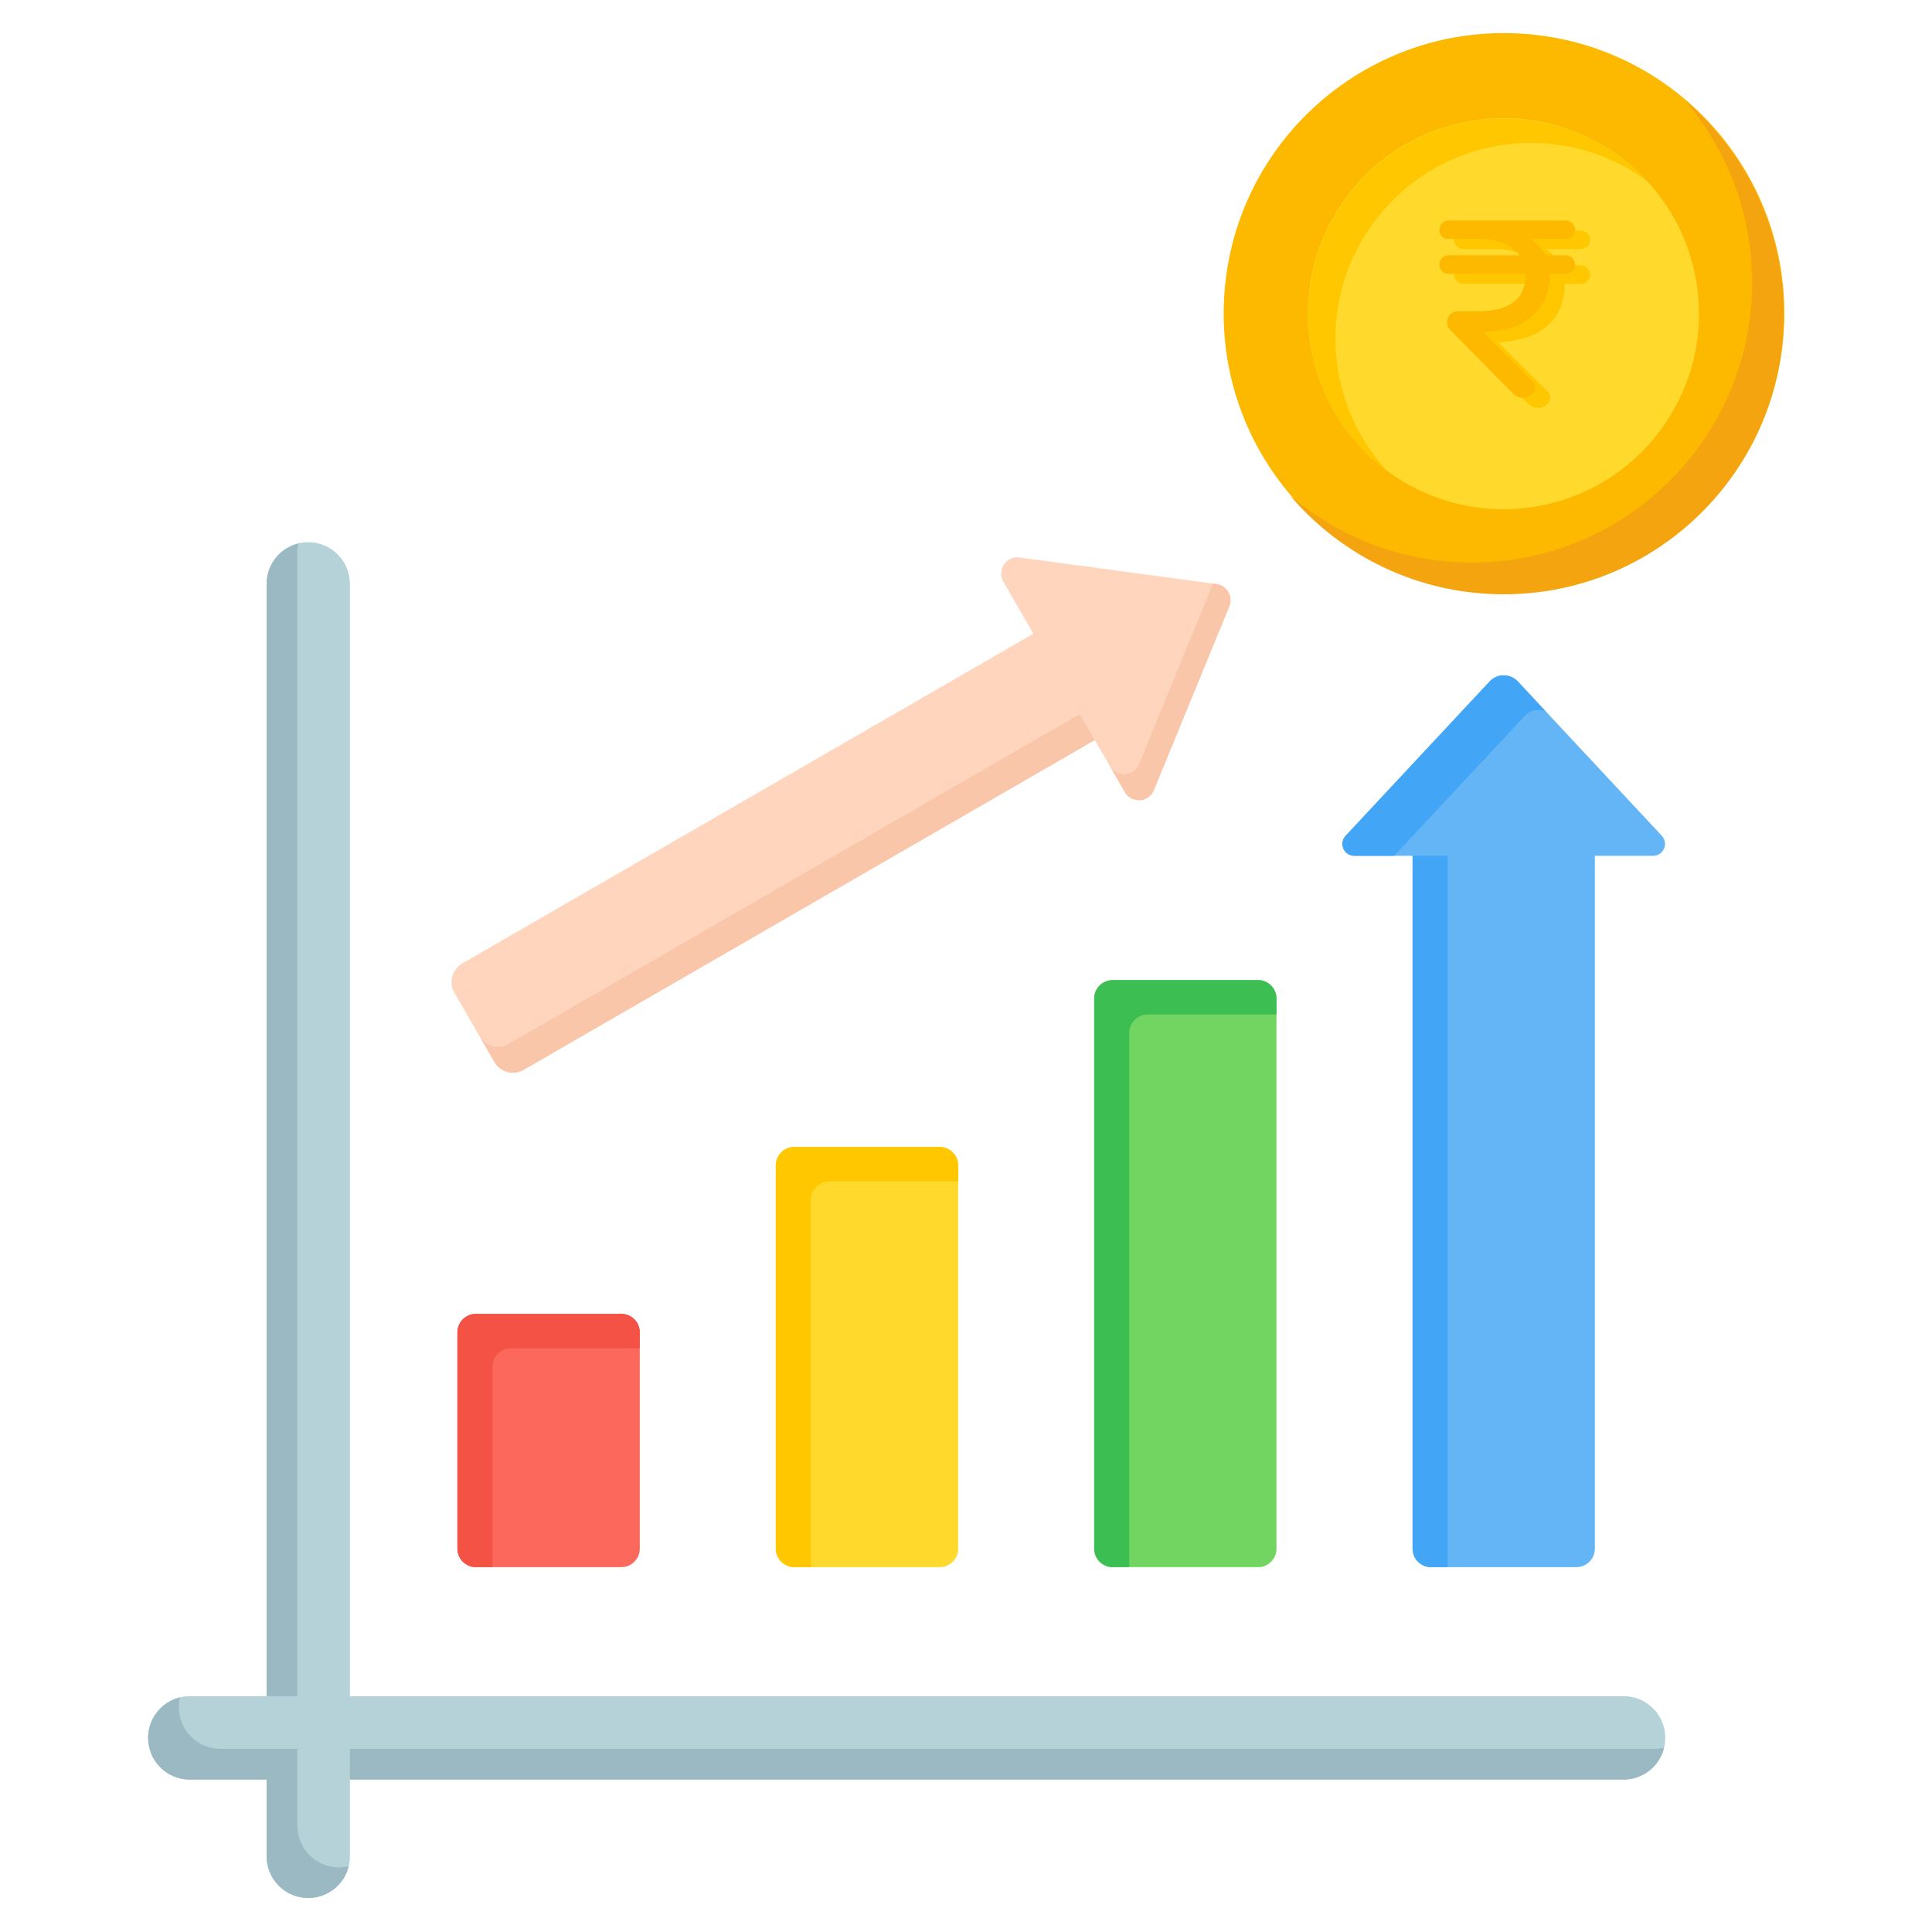
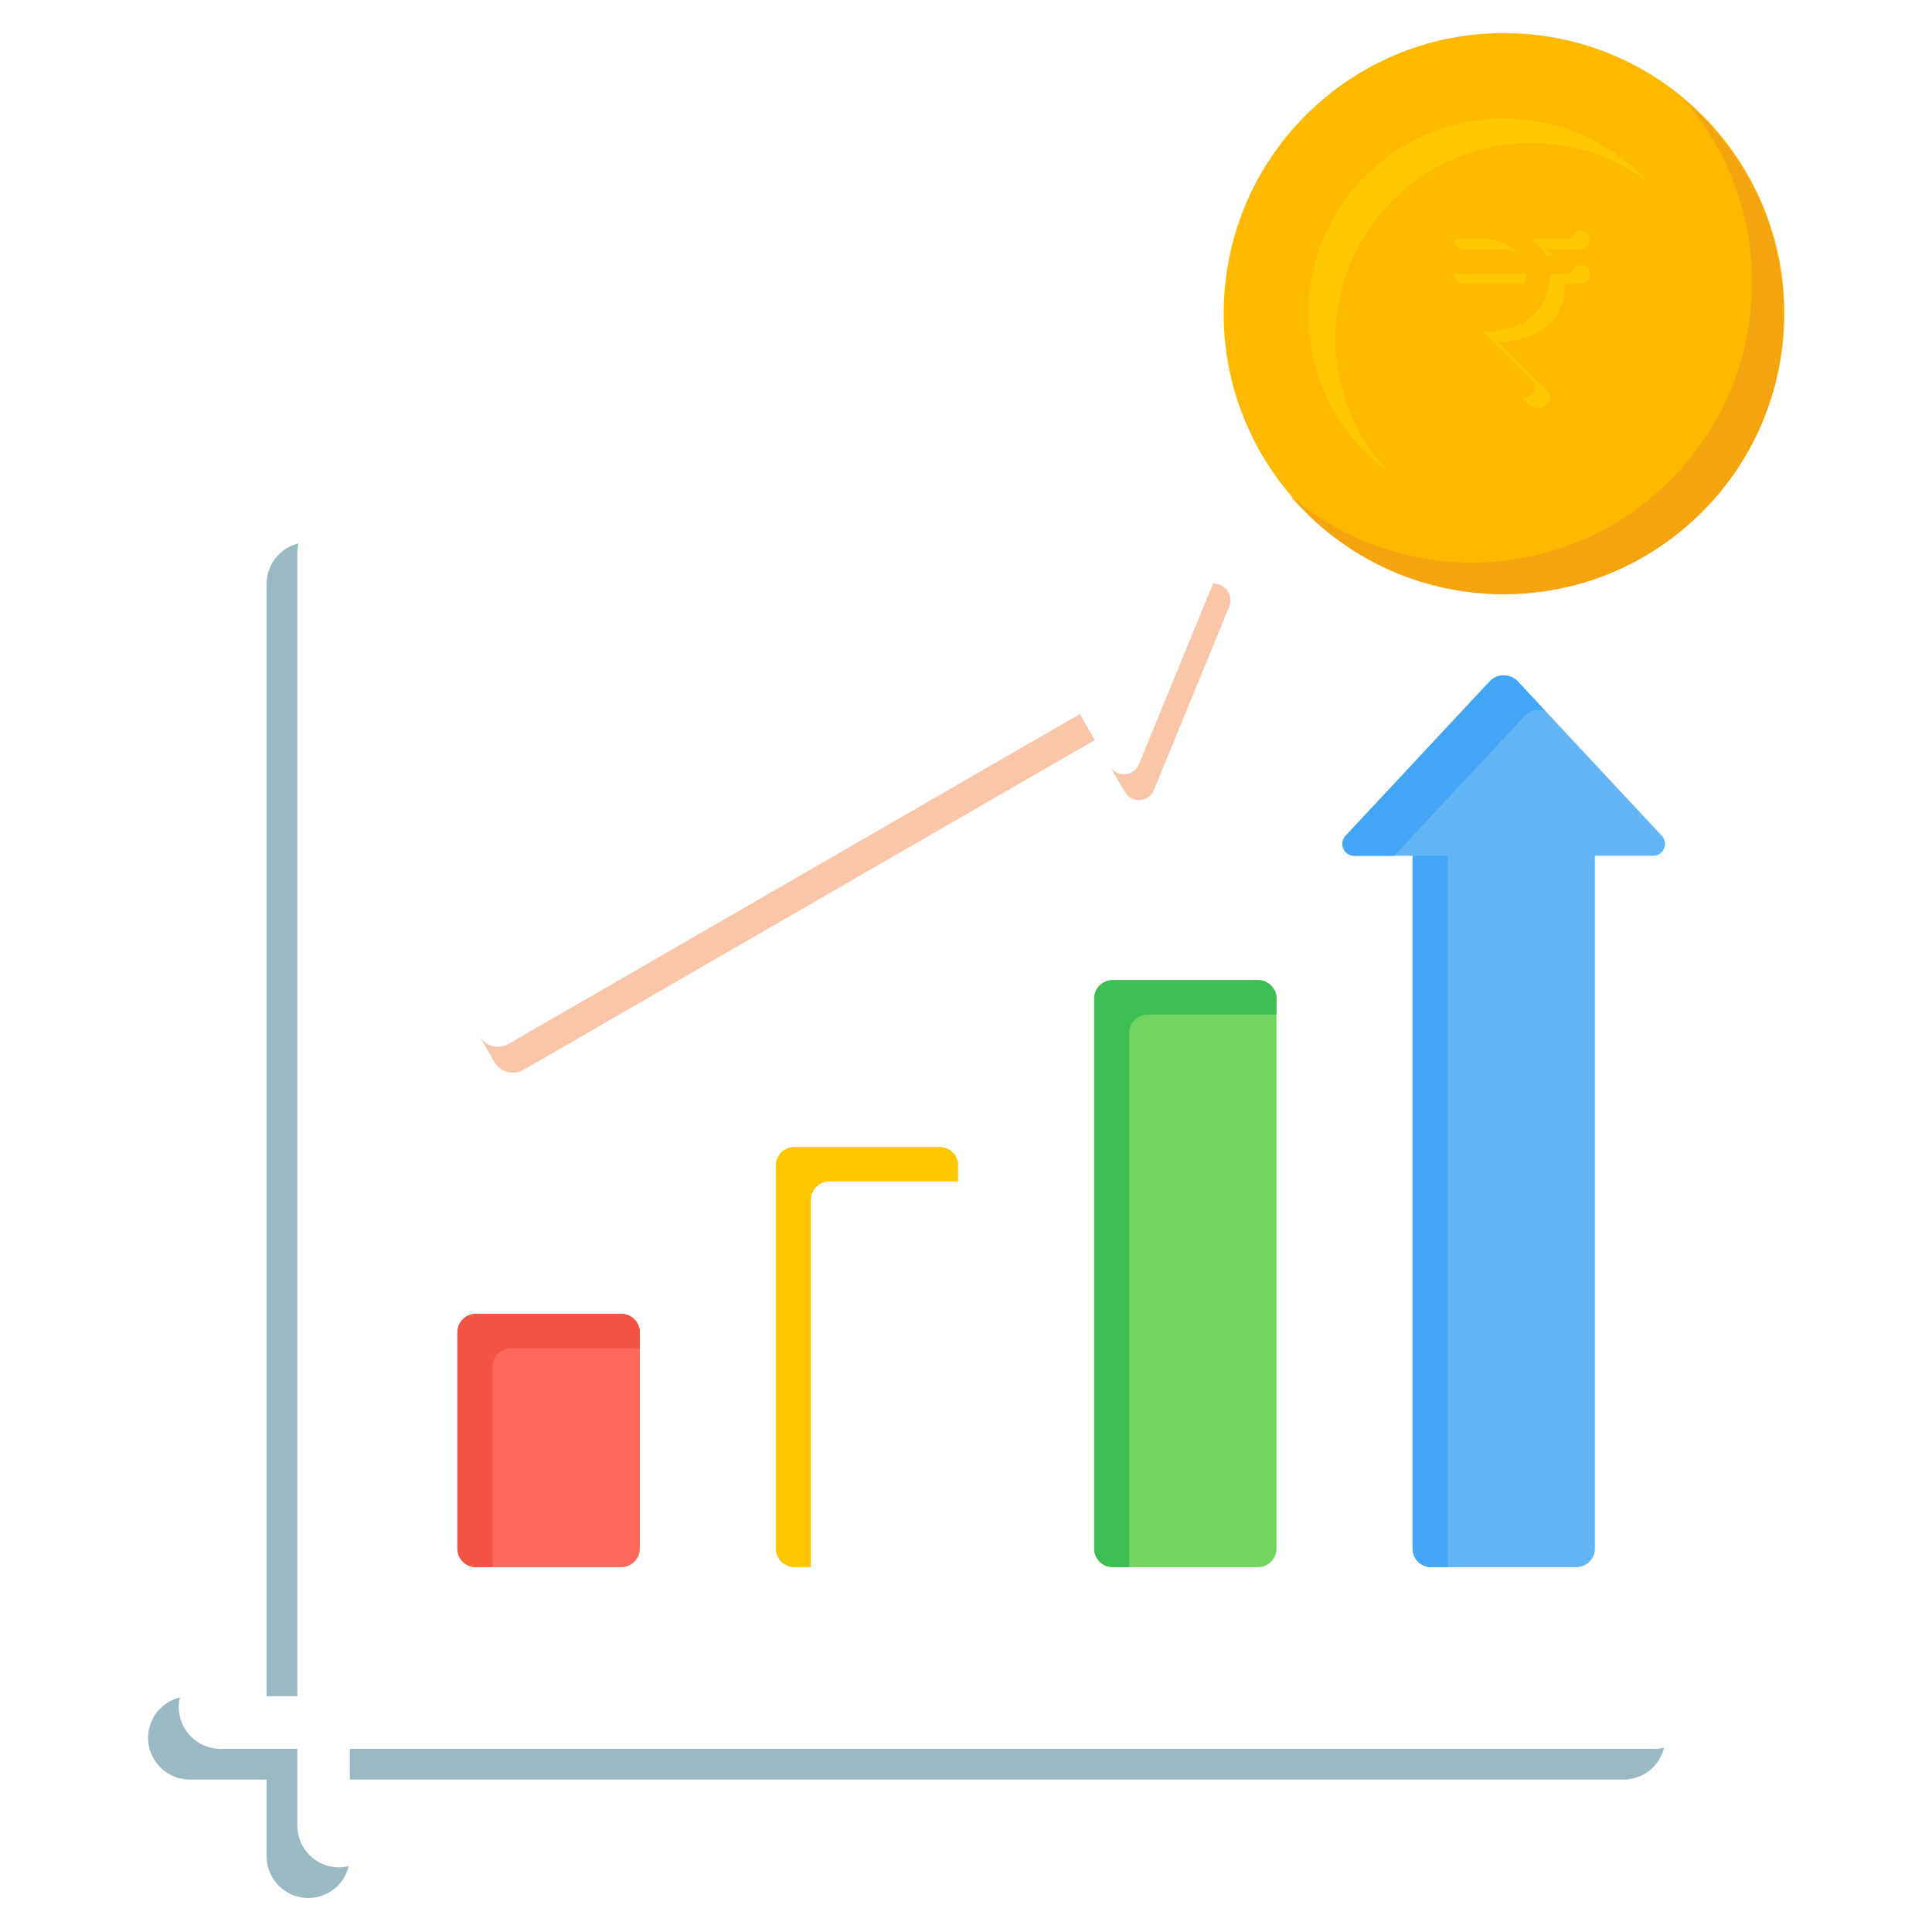
<svg xmlns="http://www.w3.org/2000/svg" width="20" height="20" viewBox="0 0 20 20" fill="none">
-   <path fill-rule="evenodd" clip-rule="evenodd" d="M16.808 17.559C17.046 17.559 17.239 17.752 17.239 17.99C17.239 18.229 17.046 18.422 16.808 18.422H3.622V19.217C3.622 19.455 3.429 19.648 3.191 19.648C2.953 19.648 2.76 19.455 2.76 19.217V18.422H1.964C1.726 18.422 1.533 18.229 1.533 17.99C1.533 17.752 1.726 17.559 1.964 17.559H2.76V6.044C2.76 5.806 2.953 5.613 3.191 5.613C3.429 5.613 3.622 5.806 3.622 6.044V17.559H16.808Z" fill="#B4D2D7" />
  <path fill-rule="evenodd" clip-rule="evenodd" d="M17.227 18.092C17.181 18.281 17.011 18.422 16.808 18.422H3.622V18.104H17.125C17.16 18.104 17.194 18.099 17.227 18.092ZM3.61 19.318C3.565 19.508 3.394 19.648 3.191 19.648C2.953 19.648 2.76 19.455 2.76 19.217V18.422H1.964C1.726 18.422 1.533 18.229 1.533 17.99C1.533 17.787 1.674 17.617 1.863 17.571C1.855 17.604 1.851 17.637 1.851 17.672C1.851 17.91 2.044 18.104 2.282 18.104H3.078V18.899C3.078 19.137 3.271 19.331 3.509 19.331C3.544 19.33 3.578 19.326 3.61 19.318ZM2.76 17.559V6.044C2.76 5.841 2.901 5.671 3.09 5.625C3.082 5.657 3.078 5.691 3.078 5.726V17.559H2.76Z" fill="#9BB9C3" />
  <path fill-rule="evenodd" clip-rule="evenodd" d="M4.926 13.601H6.432C6.537 13.601 6.623 13.687 6.623 13.792V16.032C6.623 16.137 6.537 16.223 6.432 16.223H4.926C4.821 16.223 4.735 16.137 4.735 16.032V13.792C4.735 13.687 4.821 13.601 4.926 13.601Z" fill="#FC685B" />
  <path fill-rule="evenodd" clip-rule="evenodd" d="M4.926 13.601H6.432C6.537 13.601 6.623 13.687 6.623 13.792V13.958H5.289C5.184 13.958 5.098 14.043 5.098 14.148V16.223H4.926C4.821 16.223 4.735 16.137 4.735 16.032V13.792C4.735 13.687 4.821 13.601 4.926 13.601Z" fill="#F35244" />
-   <path fill-rule="evenodd" clip-rule="evenodd" d="M8.222 11.873H9.728C9.833 11.873 9.919 11.959 9.919 12.064V16.032C9.919 16.137 9.833 16.223 9.728 16.223H8.222C8.117 16.223 8.031 16.137 8.031 16.032V12.064C8.031 11.959 8.117 11.873 8.222 11.873Z" fill="#FFDA2D" />
  <path fill-rule="evenodd" clip-rule="evenodd" d="M8.222 11.873H9.728C9.833 11.873 9.919 11.959 9.919 12.064V12.23H8.585C8.48 12.23 8.394 12.316 8.394 12.421V16.223H8.222C8.117 16.223 8.031 16.137 8.031 16.032V12.064C8.031 11.959 8.117 11.873 8.222 11.873Z" fill="#FFC700" />
  <path fill-rule="evenodd" clip-rule="evenodd" d="M11.518 10.146H13.024C13.129 10.146 13.214 10.232 13.214 10.336V16.032C13.214 16.137 13.129 16.223 13.024 16.223H11.518C11.413 16.223 11.327 16.137 11.327 16.032V10.336C11.327 10.231 11.413 10.146 11.518 10.146Z" fill="#72D561" />
  <path fill-rule="evenodd" clip-rule="evenodd" d="M11.518 10.146H13.024C13.129 10.146 13.214 10.232 13.214 10.336V10.502H11.881C11.776 10.502 11.69 10.588 11.69 10.693V16.223H11.518C11.413 16.223 11.327 16.137 11.327 16.032V10.336C11.327 10.231 11.413 10.146 11.518 10.146Z" fill="#3CBE52" />
  <path fill-rule="evenodd" clip-rule="evenodd" d="M16.51 8.859V16.032C16.51 16.137 16.424 16.223 16.319 16.223H14.813C14.708 16.223 14.623 16.137 14.623 16.032V8.859H14.02C13.912 8.859 13.856 8.731 13.93 8.652L15.42 7.055C15.499 6.97 15.633 6.97 15.713 7.055L17.203 8.652C17.276 8.731 17.221 8.859 17.113 8.859H16.51Z" fill="#64B5F6" />
  <path fill-rule="evenodd" clip-rule="evenodd" d="M14.432 8.859H14.02C13.912 8.859 13.856 8.731 13.93 8.652L15.42 7.055C15.499 6.97 15.633 6.97 15.713 7.055L15.997 7.36C15.924 7.334 15.84 7.351 15.783 7.412L14.432 8.859ZM14.986 16.223V8.859H14.623V16.032C14.623 16.137 14.708 16.223 14.813 16.223H14.986Z" fill="#42A5F5" />
-   <path fill-rule="evenodd" clip-rule="evenodd" d="M10.697 6.56L10.387 6.022C10.318 5.903 10.413 5.751 10.556 5.771L12.592 6.046C12.701 6.061 12.767 6.175 12.725 6.277L11.945 8.178C11.891 8.311 11.712 8.317 11.643 8.198L11.333 7.661L5.42 11.075C5.314 11.135 5.178 11.099 5.118 10.994L4.703 10.276C4.642 10.171 4.679 10.035 4.784 9.974L10.697 6.56Z" fill="#FFD6BD" />
  <path fill-rule="evenodd" clip-rule="evenodd" d="M12.557 6.041L12.592 6.046C12.702 6.061 12.768 6.175 12.726 6.277L11.946 8.178C11.891 8.311 11.712 8.318 11.644 8.199L11.488 7.93C11.557 8.049 11.736 8.042 11.791 7.91L12.557 6.041ZM11.333 7.661L5.42 11.075C5.315 11.136 5.179 11.099 5.118 10.994L4.963 10.725C5.024 10.83 5.159 10.867 5.265 10.806L11.178 7.392L11.333 7.661Z" fill="#F9C6AA" />
  <path d="M18.464 3.45C18.578 1.851 17.374 0.463 15.775 0.35C14.177 0.236 12.788 1.44 12.675 3.038C12.561 4.637 13.765 6.025 15.363 6.139C16.962 6.253 18.35 5.049 18.464 3.45Z" fill="#FDB800" />
  <path fill-rule="evenodd" clip-rule="evenodd" d="M17.446 1.043C18.07 1.575 18.466 2.367 18.466 3.252C18.466 4.854 17.168 6.152 15.566 6.152C14.681 6.152 13.889 5.756 13.357 5.132C13.864 5.563 14.52 5.824 15.237 5.824C16.839 5.824 18.138 4.525 18.138 2.923C18.138 2.206 17.877 1.55 17.446 1.043Z" fill="#F4A40E" />
-   <path d="M16.029 5.217C17.117 4.96 17.79 3.87 17.533 2.782C17.276 1.694 16.186 1.02 15.098 1.278C14.01 1.535 13.336 2.625 13.594 3.713C13.851 4.801 14.941 5.474 16.029 5.217Z" fill="#FFDA2D" />
  <path fill-rule="evenodd" clip-rule="evenodd" d="M15.566 1.228C16.152 1.228 16.679 1.476 17.049 1.873C16.713 1.626 16.298 1.48 15.849 1.48C14.731 1.48 13.825 2.386 13.825 3.504C13.825 4.037 14.03 4.521 14.367 4.883C13.867 4.514 13.542 3.921 13.542 3.252C13.542 2.134 14.448 1.228 15.566 1.228Z" fill="#FFC700" />
  <path d="M15.811 4.171L15.165 3.518C15.153 3.504 15.144 3.491 15.139 3.478C15.135 3.466 15.133 3.454 15.133 3.442C15.133 3.41 15.144 3.383 15.165 3.36C15.188 3.338 15.214 3.326 15.244 3.326H15.438C15.578 3.326 15.685 3.308 15.758 3.271C15.832 3.234 15.882 3.187 15.908 3.129C15.936 3.072 15.95 3.011 15.95 2.948C15.95 2.945 15.95 2.941 15.95 2.938H15.149C15.123 2.938 15.1 2.929 15.081 2.911C15.063 2.892 15.055 2.869 15.055 2.843C15.055 2.817 15.063 2.794 15.081 2.775C15.1 2.756 15.123 2.746 15.149 2.746H15.887C15.854 2.701 15.803 2.661 15.735 2.628C15.668 2.595 15.578 2.578 15.464 2.578H15.149C15.123 2.578 15.1 2.569 15.081 2.552C15.063 2.533 15.055 2.51 15.055 2.484C15.055 2.457 15.063 2.435 15.081 2.415C15.1 2.396 15.123 2.386 15.149 2.386H16.362C16.388 2.386 16.411 2.396 16.43 2.415C16.45 2.435 16.459 2.457 16.459 2.484C16.459 2.512 16.45 2.534 16.433 2.552C16.415 2.569 16.392 2.578 16.362 2.578H15.997C16.034 2.601 16.065 2.627 16.092 2.657C16.118 2.685 16.139 2.715 16.155 2.746H16.362C16.388 2.746 16.411 2.756 16.43 2.775C16.45 2.794 16.459 2.817 16.459 2.843C16.459 2.871 16.45 2.894 16.433 2.911C16.415 2.929 16.392 2.938 16.362 2.938H16.199V2.948C16.199 3.043 16.178 3.134 16.136 3.221C16.094 3.309 16.022 3.382 15.921 3.442C15.821 3.499 15.684 3.534 15.509 3.544L16.01 4.04C16.04 4.068 16.052 4.097 16.047 4.127C16.042 4.155 16.026 4.178 16 4.198C15.975 4.215 15.945 4.223 15.91 4.221C15.875 4.22 15.842 4.203 15.811 4.171Z" fill="#FFC700" />
  <path d="M15.656 4.067L15.011 3.414C14.998 3.4 14.99 3.387 14.984 3.374C14.981 3.362 14.979 3.35 14.979 3.338C14.979 3.306 14.99 3.279 15.011 3.256C15.033 3.234 15.06 3.222 15.089 3.222H15.284C15.424 3.222 15.53 3.204 15.604 3.167C15.677 3.13 15.727 3.083 15.754 3.025C15.781 2.968 15.796 2.907 15.796 2.844C15.796 2.841 15.796 2.837 15.796 2.834H14.995C14.969 2.834 14.946 2.825 14.927 2.807C14.909 2.788 14.9 2.765 14.9 2.739C14.9 2.713 14.909 2.69 14.927 2.671C14.946 2.652 14.969 2.642 14.995 2.642H15.732C15.699 2.597 15.649 2.557 15.58 2.524C15.514 2.491 15.424 2.474 15.31 2.474H14.995C14.969 2.474 14.946 2.465 14.927 2.448C14.909 2.429 14.9 2.406 14.9 2.38C14.9 2.353 14.909 2.331 14.927 2.311C14.946 2.292 14.969 2.282 14.995 2.282H16.208C16.234 2.282 16.257 2.292 16.276 2.311C16.295 2.331 16.305 2.353 16.305 2.38C16.305 2.408 16.296 2.43 16.279 2.448C16.261 2.465 16.237 2.474 16.208 2.474H15.843C15.88 2.497 15.911 2.523 15.937 2.553C15.963 2.581 15.985 2.611 16 2.642H16.208C16.234 2.642 16.257 2.652 16.276 2.671C16.295 2.69 16.305 2.713 16.305 2.739C16.305 2.767 16.296 2.79 16.279 2.807C16.261 2.825 16.237 2.834 16.208 2.834H16.045V2.844C16.045 2.939 16.024 3.03 15.982 3.117C15.94 3.205 15.868 3.278 15.767 3.338C15.667 3.395 15.53 3.43 15.354 3.44L15.856 3.936C15.886 3.964 15.898 3.993 15.893 4.023C15.887 4.051 15.872 4.074 15.845 4.094C15.821 4.111 15.791 4.119 15.756 4.117C15.721 4.116 15.688 4.099 15.656 4.067Z" fill="#FDB800" />
</svg>